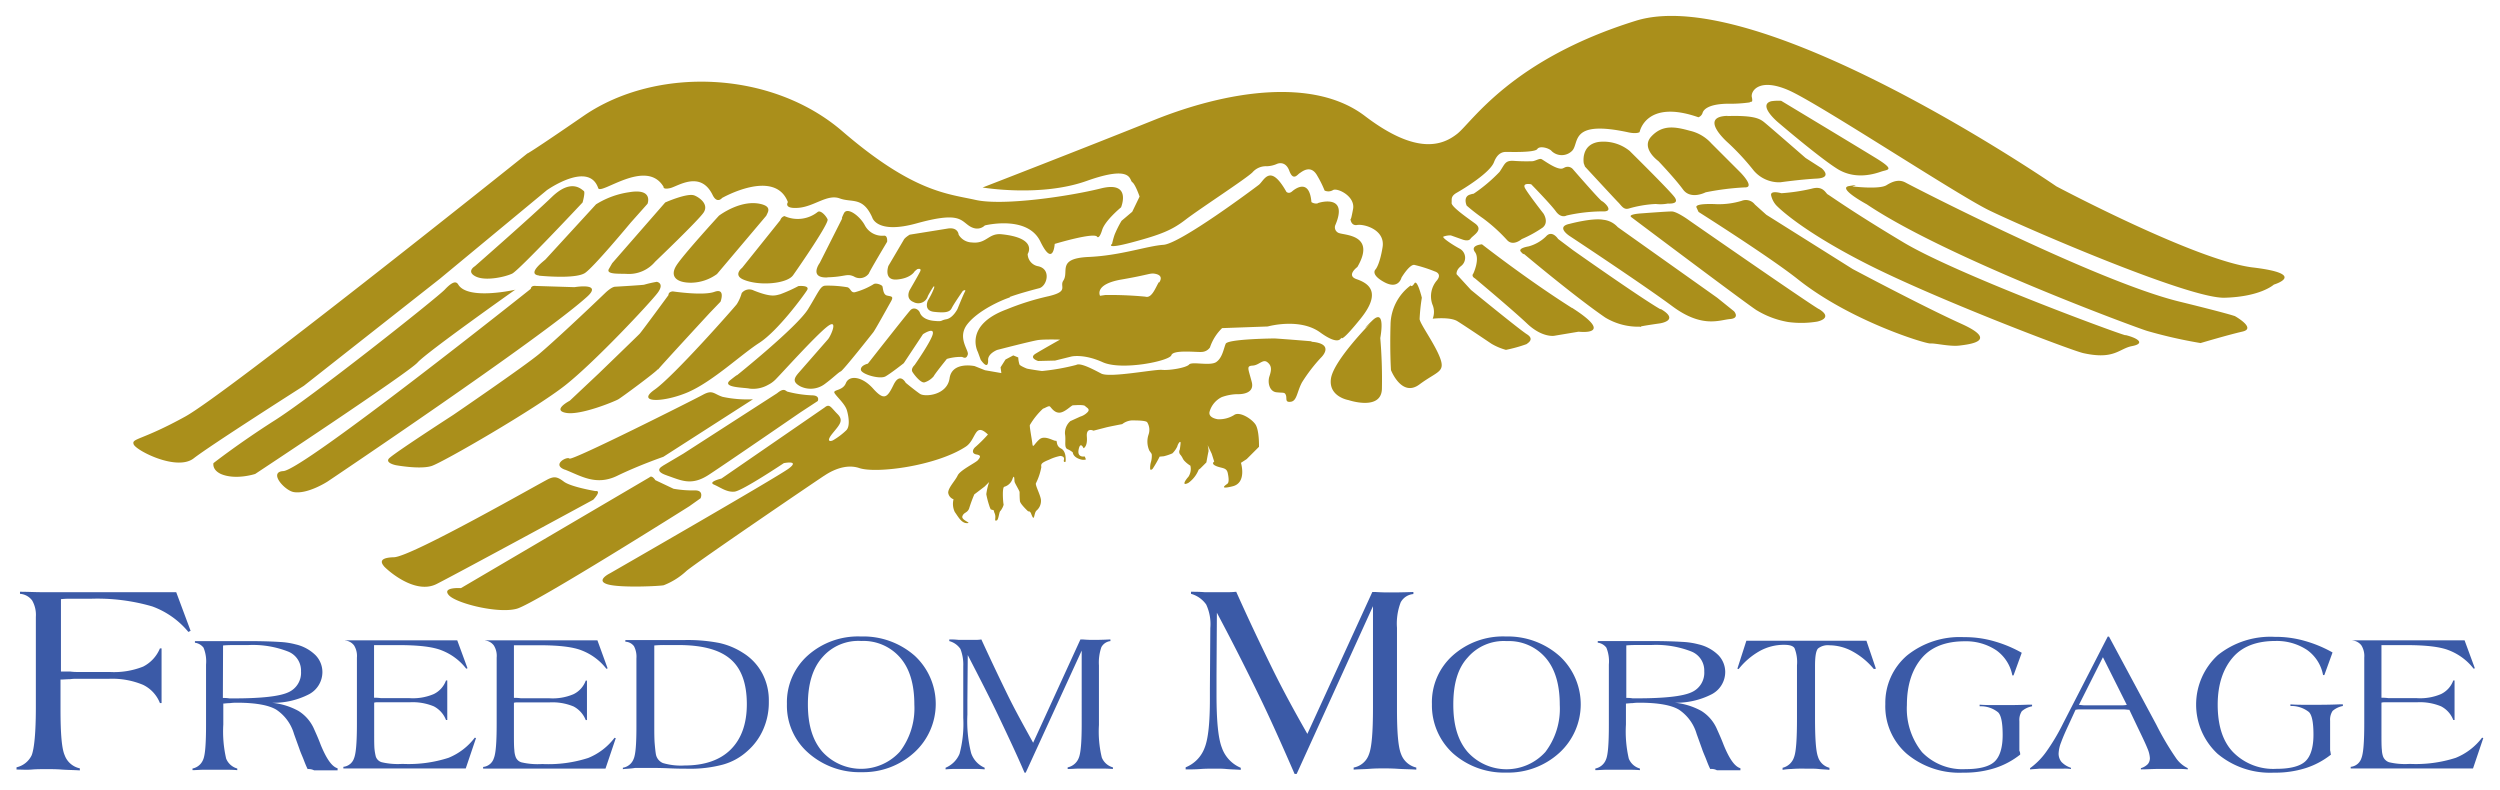
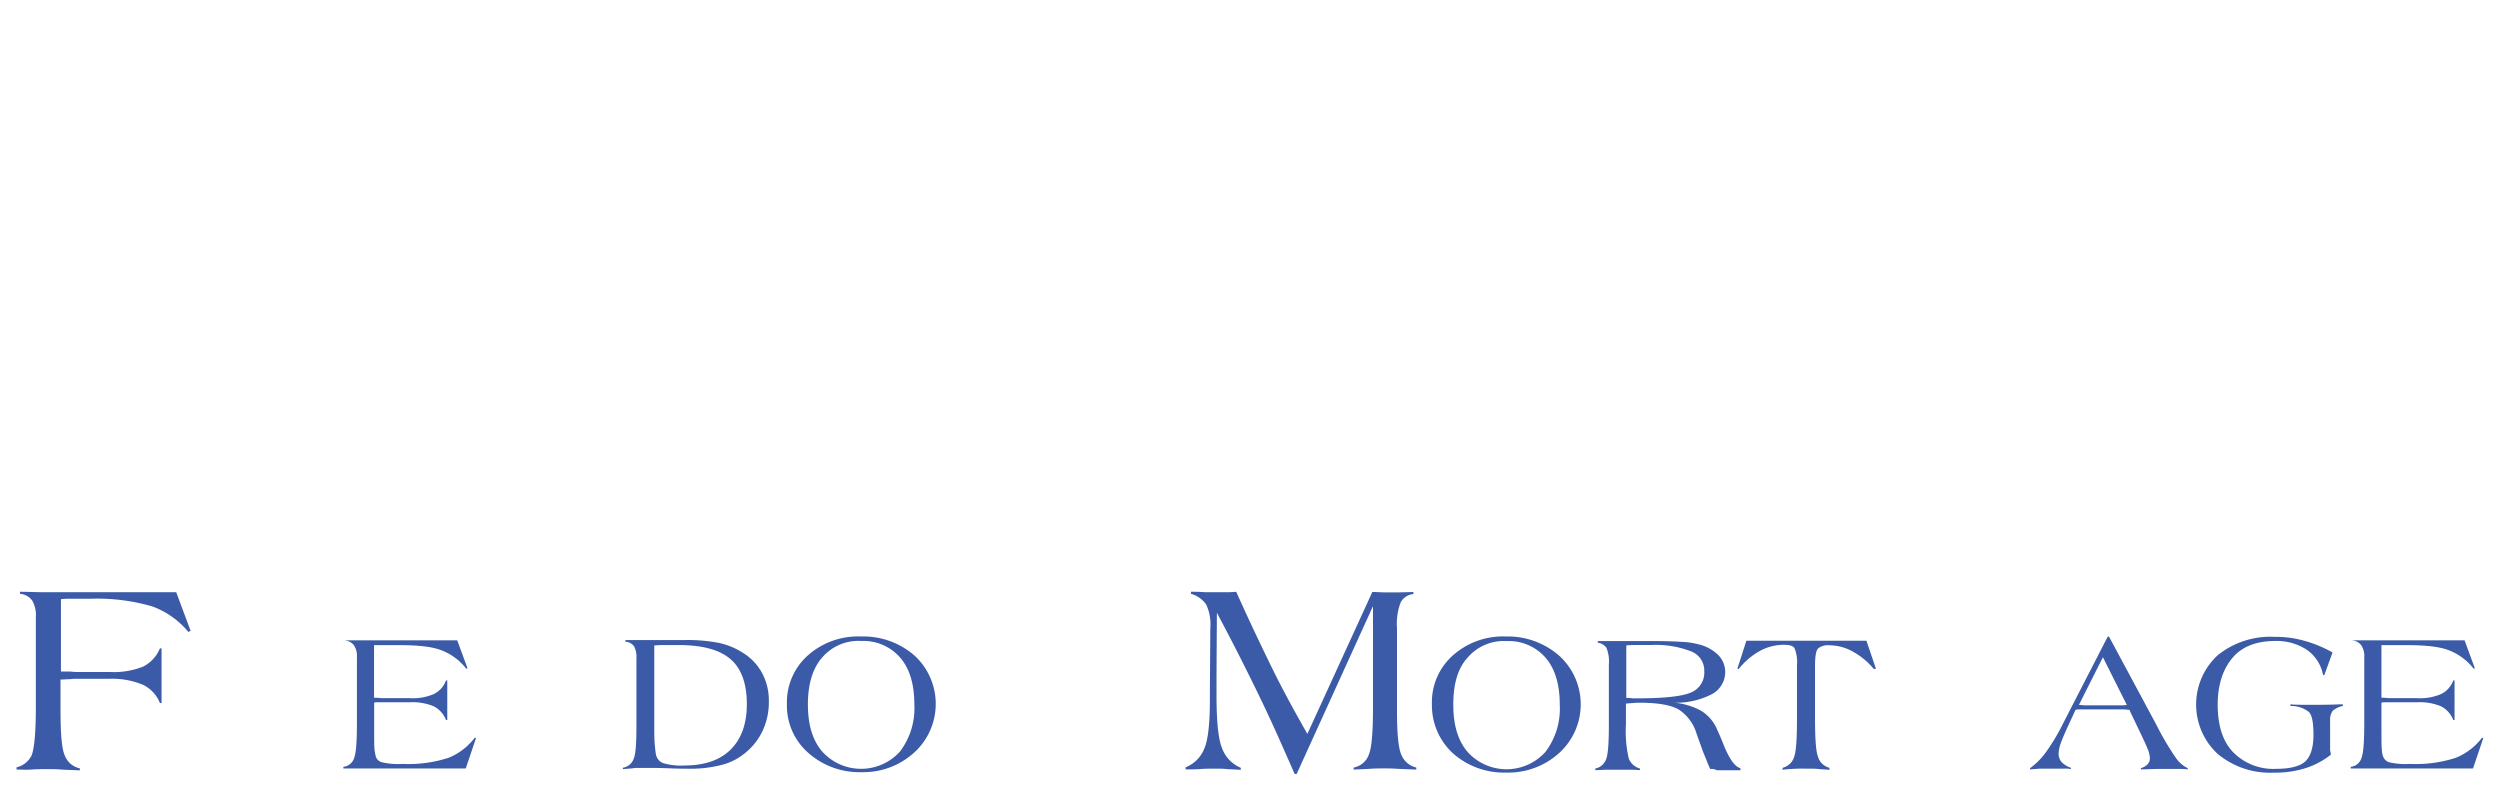
<svg xmlns="http://www.w3.org/2000/svg" id="_1b28cbf7-9fc5-4459-a9fc-292651e8be27" data-name="1b28cbf7-9fc5-4459-a9fc-292651e8be27" width="411.44" height="130" viewBox="0 0 411.44 130">
-   <path d="M93,77.3c2.57,1,5.08,2.71,8.59,1s7.58-3.12,7.58-3.12l14.75-9.47a19.11,19.11,0,0,1-5-.4c-1.48-.48-1.62-1.22-3.24-.34S94.12,75.88,93.72,75.47s-3,1-.75,1.83m-18.4-9S64.62,74.73,64,75.47s1.15,1.09,1.15,1.09,4,.74,5.88.13S88.1,67.29,93,63.43s14-13.6,15.22-15.22-.13-1.83-.13-1.83a20.07,20.07,0,0,0-2.1.48c-.27.06-3.72.27-4.8.33-.61.07-1.56,1-1.56,1-3.52,3.38-8.46,8-10.82,10S74.57,68.3,74.57,68.3m39.71-36.13c-1.15-.47-4.8,1.15-4.8,1.15l-8.73,10-.54.94c-.54.95,1.76.75,3,.82a5.62,5.62,0,0,0,4.6-2s7.17-6.84,8-8.12-.54-2.37-1.49-2.78m11.23,1.49c-3.45-1.08-7.23,1.83-7.23,1.83s-5.89,6.43-7,8.19-.07,2.84,2.43,2.84A7.42,7.42,0,0,0,118,45.1l8.12-9.61c.14-.41.95-1.35-.61-1.83M98,80.82s-4.06-.68-5.21-1.56-1.62-.81-2.44-.47S67.74,91.64,64.83,91.71,63,92.93,63.2,93.2s4.94,4.8,8.66,2.91S97.64,82.24,97.64,82.24s1.49-1.56.34-1.42M94.53,47.26l-6.36-.2s-.75-.14-.81.47c0,0-37.48,29.84-40.73,30-2.5.14.2,3.18,1.69,3.45,2.3.41,5.62-1.75,5.62-1.75S89.05,55.65,96.56,48.89c2.77-2.44-2-1.63-2-1.63m15.22,31c2.37.81,4,1.76,6.9-.14s15.09-10.28,15.09-10.28L134.58,66s.47-.94-1-.94a18.73,18.73,0,0,1-4-.61c-.34-.14-.54-.68-1.69.27l-15.43,9.94-3.38,2c.14,0-1.76.75.61,1.56M86.82,25.34a1.17,1.17,0,0,1,.27-.2,1.76,1.76,0,0,0-.27.2m51.55,35.79c.54-.34,5-6,5.34-6.43s2.37-4.12,2.91-5.07,0-.81-.67-1-.61-1.35-.75-1.55-1.08-.61-1.49-.27a11.67,11.67,0,0,1-3,1.28c-.68.14-.68-.61-1.22-.81a19.16,19.16,0,0,0-3.59-.27c-.88,0-1.08.88-2.91,3.86s-11.84,11-11.84,11,.68-.61-.94.67,2.37,1.22,3.18,1.42a5,5,0,0,0,3-.61,4.68,4.68,0,0,0,1.42-1.08c.88-.88,6.23-6.83,8.26-8.46s.67,1.56.13,2.1l-4.73,5.41c-.88,1-1,1.56.2,2.24a3.86,3.86,0,0,0,4.13-.41c1.28-.95,2-1.69,2.5-2m-30-.34c.34-.47,8.52-9.33,8.52-9.33l1.76-1.83s.88-2.3-1-1.62-6.83-.07-6.83-.07-.74,0-.74.61c0,0-4.4,6-4.74,6.36s-6.76,6.56-6.76,6.56l-4.74,4.46s-3,1.56-.61,2,8-1.89,8.59-2.23,6.16-4.46,6.5-4.94M216.92,33.46a1.38,1.38,0,0,1-1.09-.2c-.33-3.93-2.63-2.24-3.18-1.76s-.94.07-.94.07c-2.71-4.81-3.66-1.83-4.54-1.15s-12.92,9.67-15.69,9.87-7,1.76-12.31,2S176,44.69,175,46.18c-.68,1,1,1.76-2.44,2.57a42.75,42.75,0,0,0-6.9,2.17c-7.1,2.63-4.73,7-4.73,7l.47,1.29c1.35,1.89,1.22.07,1.22.07-.07-1.09,1.49-1.69,1.49-1.69s5.75-1.49,6.76-1.63,3.59-.07,3.59-.07-2.78,1.56-4,2.3.4,1.22.4,1.22l2.78-.07,2.7-.67s2-.48,5.14.94,11-.2,11.3-1.15,4.13-.47,5-.54a1.72,1.72,0,0,0,1.35-.74,7.94,7.94,0,0,1,2-3.18l7.51-.27s5.28-1.49,8.66,1c2.77,2,3.32,1.15,3.45.82,0,.27.34.4,3.18-3.12,3.65-4.53,1.08-5.88-.68-6.49s.14-2,.14-2c3-5.15-1.76-5.21-2.91-5.55a1,1,0,0,1-.74-1.29c2.23-5.14-2.44-3.85-2.91-3.65m-26.12,13c-.54.88-1.15,2.71-2.23,2.37a62.24,62.24,0,0,0-6.56-.27l-.88.13S180,46.79,184.58,46s4.67-1.09,5.48-.95,1.28.54.74,1.42m-77.4,18c4.06-1.83,8.53-6.09,11.57-8.05s7.31-7.79,7.85-8.66-1.42-.68-1.42-.68a24.43,24.43,0,0,1-3,1.35c-.82.2-1.42.54-4.33-.61a1.6,1.6,0,0,0-2,.41,7,7,0,0,1-.81,1.83c-.34.47-10.35,11.84-13.53,14.07s1.56,2.16,5.68.34M88.71,45.37c2.16.2,6.16.4,7.51-.41s7.58-8.32,7.58-8.32l2.77-3.11s1-2.57-3-1.9a14.07,14.07,0,0,0-5.48,2l-8.32,9.07c.07,0-3.24,2.37-1.08,2.64m-16.3.54L90,31.3s6.9-4.88,8.45-.34c.41,1.21,7.92-5,10.76-.21,0,0-.14.48,1.08.21s5-3,7,1.15c.74,1.49,1.55.47,1.55.47s8.66-4.94,10.83.68c0,0-.81,1.15,1.76.94s4.73-2.3,6.76-1.55,3.79-.34,5.35,3.11c0,0,.68,2.84,7.31,1s7.17-.68,8.45.27c1.69,1.28,2.78.07,2.78.07s7-1.76,9.13,2.63,2.37.41,2.37.41,6.63-2,7-1.15c0,0,.33.41.81-1.15s3.11-3.72,3.11-3.72,1.83-4.4-3.32-3.11-16.1,2.91-20.63,1.89-10.22-1.22-21.92-11.3S108,10.93,96.15,19c-8.45,5.82-9.47,6.36-9.33,6.23-3.73,3-49.39,39.44-56.29,43.3-7.24,4-8.93,3.58-8.53,4.6s7.11,4.46,9.88,2.3S50,63.5,50,63.5Zm93.77,3c1.62-.61,4.53-1.36,4.8-1.43,1.35-.27,2.16-3.24-.2-3.65a2.09,2.09,0,0,1-1.63-2s1.76-2.64-4.33-3.25c-2.16-.2-2.43,1.63-4.87,1.35a2.59,2.59,0,0,1-2.16-1.28s-.07-1.29-1.83-1-6.22,1-6.22,1-.82.48-1,.88l-2.51,4.26s-.87,2.44,1.43,2.24,2.9-1.36,2.9-1.36l.41-.34s.81-.27.47.41-1.69,3-1.69,3-.81,1.42.61,2a1.64,1.64,0,0,0,2.37-1c.47-.88.88-1.49.88-1.49s.27-.33.13.21a11.91,11.91,0,0,1-1,2s-.81,1.69,1,1.89,2.58.07,2.91-.61,1.83-2.84,1.83-2.84.61-.34.34.14-1.22,2.84-1.22,2.84-.74,1.49-1.83,1.69-.47.41-2,.27-2.16-.81-2.36-1.35-1-1-1.56-.41-7,8.8-7,8.8-1.21.27-1.15,1,3.12,1.63,4.06,1.09,3-2.17,3-2.17L151.9,55s1.83-1.21,1.62-.06-3,5.14-3,5.14-.68.61-.34,1.15,1.42,1.89,2,1.69a3.28,3.28,0,0,0,1.49-1c.13-.34,2.16-2.85,2.16-2.85a8.11,8.11,0,0,1,2.51-.33c.4.2.74.27.94-.41s-1.82-2.77-.06-5,5.54-3.92,7-4.39M96.08,31.43c-.33-.2-2-2.16-5.27,1S78.16,43.81,78.16,43.81s-1.49.88.13,1.69,4.87.07,6-.47S95.88,33.32,95.88,33.32s.48-1.69.2-1.89m38.5,3.45a5.29,5.29,0,0,1-5.48.68,1,1,0,0,0-.68.67l-6.29,7.85s-1.49,1.15.14,1.9c2.57,1.15,7.24.74,8.25-.68s5.95-8.59,5.68-9.2-1.15-1.56-1.62-1.22m1.56,10.76c3-.07,3.18-.68,4.39-.14A1.84,1.84,0,0,0,143,45c.13-.41,3-5.21,3-5.21s.13-1.08-.54-1a3.23,3.23,0,0,1-3.12-1.69c-.81-1.55-2.91-3.11-3.45-2s-.27.82-.27.82l-3.72,7.37c-.07.07-1.76,2.5,1.29,2.37m-51.29,2s-7.84,1.82-9.47-.81c-.34-.61-.95-.55-2.23.81S51,65.6,45,69.32c-5.81,3.72-9.87,6.9-9.87,6.9S34.86,77.3,36.34,78C38.78,79.06,42,78,42,78s25.3-16.71,26.72-18.34,16.1-12,16.1-12m214.47,3.18c-2.57-1.56-21.17-14.48-21.17-14.48s-2.1-1.56-3-1.56-5.28.34-5.28.34-2,.14-1.35.61c0,0,20.23,15.22,20.7,15.36A14.69,14.69,0,0,0,294.31,53a16,16,0,0,0,4.74-.07s2.84-.54.27-2.09M282.61,49,266.24,37.38a3.72,3.72,0,0,0-2.37-1.21c-1.83-.34-5.55.67-5.55.67-2.37.48,0,2,0,2s12,7.92,16.92,11.57,7.78,2.24,9.47,2.1.67-1.28.67-1.28Zm-9.34,1.9c-3.31-1.9-14.41-9.74-14.41-9.74l-2.43-1.83s-1-1.56-2-.41a6.61,6.61,0,0,1-2.85,1.63s-1.82.27-1.28.88.47.33.47.33,8.32,7,13.4,10.49A10.5,10.5,0,0,0,270,53.76c-.14-.07,3.18-.54,3.18-.54s3.38-.48.13-2.37m-3.18,2.91h-.27c.07.06.14.06.27,0m52.64-.48c-6.29-2.84-17.86-9-17.86-9l-14.21-8.93-1.89-1.69a1.86,1.86,0,0,0-2.17-.61,12.9,12.9,0,0,1-4.19.55s-3.59-.21-3.25.54l.34.74s11.77,7.44,16.37,11.1c8.59,6.83,21,10.62,21.79,10.55s3.18.54,4.8.34,6.56-.75.27-3.59M370.63,44c-9.4-1.22-32.2-13.33-32.2-13.33S289.65-2.94,269.21,3.42,242.29,20.06,239.85,22s-6.7,3.58-15.22-2.91-22.94-4.06-34.71.67-28.21,11.1-28.21,11.1,9.54,1.62,17.12-1.08,7-.14,7.51.2,1.21,2.37,1.21,2.37l-1.21,2.5-1.76,1.49a17.17,17.17,0,0,0-1.15,2.3,14.54,14.54,0,0,0-.41,1.49s-1.35,1,3.38-.27,6.5-2,8.73-3.72,10-6.77,11-7.78a2.94,2.94,0,0,1,2.37-1,4.56,4.56,0,0,0,1.69-.4s1.35-.61,2,1.15,1.35.6,1.69.4,1.83-1.55,2.91.41A17.84,17.84,0,0,1,218,31.36a1.46,1.46,0,0,0,1.35-.06c.68-.48,3.79,1,3.32,3.17-.27,1.43-.34,1.63-.41,1.56,0,.27.2,1.15,1.08,1,1.09-.21,4.67.74,4.2,3.65s-1.15,3.65-1.15,3.65-.95.81,1.42,2.1,2.84-.74,2.84-.74,1.29-2.17,2.1-2.1a22.71,22.71,0,0,1,3.38,1.08s1.29.34.34,1.49a4,4,0,0,0-.74,3.92,3.1,3.1,0,0,1,.06,2.37s2.84-.34,4.06.41,5.62,3.72,5.62,3.72a9.77,9.77,0,0,0,2.37,1,24.2,24.2,0,0,0,3.38-.94c.27-.21,1.35-.82.07-1.63s-9.21-7.3-9.21-7.3l-2.36-2.58s-.14-.67.74-1.35a1.71,1.71,0,0,0-.2-2.84c-1.15-.61-3-1.83-2.71-2a3.24,3.24,0,0,1,1.22-.2l1.89.67s1,.41,1.36-.13,2.23-1.42.74-2.5-3.92-2.78-3.86-3.39-.2-1.08.88-1.69,5.42-3.25,6.09-5S247.56,25,248,25s4.6.14,5-.47,2-.14,2.37.34a2.4,2.4,0,0,0,3.38-.07c1.22-1.29-.48-5.14,9.33-3,1.36.27,1.76-.06,1.76-.06s1-5.48,9.68-2.44a1.13,1.13,0,0,0,.67-.68c.14-.54.88-1.48,4.06-1.55a23.08,23.08,0,0,0,3.66-.21l.27-.13s.34.2.13-.75,1.15-3.24,6-1.15,27.61,17.12,33,19.76S360.14,49.16,366.1,49s8.12-2.16,8.12-2.16S380,45.1,370.63,44M349.79,55.18c-2.16-.61-27.94-10.15-36.53-15.29S301.15,32.17,300.81,32s-.74-1.49-2.64-.95a30.9,30.9,0,0,1-5,.75s-1.82-.54-1.69.33a3.67,3.67,0,0,0,.82,1.63s3.51,3.85,14.81,9.61,33.49,14.2,35.72,14.74c5.15,1.15,5.89-.74,8.05-1.15s1.09-1.28-1.08-1.82M222.26,36v0m145.46,16s-.81-.34-9.07-2.37c-13.59-3.32-44-19-45-19.56s-2-.33-3.18.41-5.62.2-5.62.2,1.49-.4-.54-.06,2.91,3,2.91,3c13.06,8.8,44.52,20.36,46.14,20.84a78.53,78.53,0,0,0,8.8,2s4.53-1.35,6.9-1.89-1.29-2.57-1.29-2.57M115.3,82s.61-1.35-1-1.29a18.64,18.64,0,0,1-3.45-.27l-3-1.42s-.54-.88-.94-.47L75.86,96.79s-3.18-.21-2,1.15,8.19,3.11,11.23,2.23,28.35-16.85,28.35-16.85ZM233.63,52.61A30.17,30.17,0,0,1,234,49s-.75-3.11-1.22-2.37-.61.34-.61.34a8.19,8.19,0,0,0-3.32,6.43c-.13,4.46.07,7.51.07,7.51s1.76,4.53,4.67,2.37,4.26-2,3.45-4.27-3.31-5.68-3.38-6.42m-7.85.2c-2.37,2.3-.27.41-.27.41s-6.09,6.15-6.5,9.13,2.91,3.52,2.91,3.52,5.35,1.82,5.48-1.83a81.66,81.66,0,0,0-.27-8.39s1-5.14-1.35-2.84m-9.95,3.38c-4.05-.34-6.08-.47-6.08-.47s-7.72.07-8.06.88-.54,2.3-1.55,3-4-.13-4.47.41-3.24,1-4.46.88-8.59,1.35-10,.61-3.45-1.83-4.12-1.42a36.28,36.28,0,0,1-5.62,1c-.14,0-2.3-.33-2.5-.4s-1.15-.48-1.22-.68a4.31,4.31,0,0,1-.2-1.15l-.82-.34-1.28.68-.81,1.28.13.95-2.7-.47-1.7-.68s-3.72-.81-4.12,2-4.06,3.12-4.87,2.57S149.06,63,149.06,63s-.95-1.83-2,.33-1.56,2.64-3.38.61-3.93-2.23-4.47-.88-2.3,1-1.83,1.69,1.7,1.76,2,2.78.55,2.7-.13,3.31a11.32,11.32,0,0,1-2.17,1.63c-.4.2-1.21.27-.06-1.15s1.89-2.1.81-3.18-1.29-1.76-2.1-1.09l-17,11.71s-2.3.54-1.22,1,2.1,1.29,3.39,1.15S129,76.22,129,76.22s2.71-.54.82.88-29.43,17.25-29.43,17.25-2.51,1.22-.34,1.83,8.79.27,9.2.13A11.75,11.75,0,0,0,113,93.94c2.23-1.82,22.46-15.56,22.6-15.62s3-2.24,5.81-1.29,12.66-.34,17.53-3.52c1.76-1.15,1.42-4.13,3.65-2a23.27,23.27,0,0,1-2,2c-.54.41-.75,1.15.13,1.29s.54.54.21.94-2.91,1.63-3.32,2.51-1.56,2-1.56,2.84a1.34,1.34,0,0,0,.88,1.08,3.05,3.05,0,0,0,.21,2.1c.54.74,1.08,1.83,2,1.83s-1-.48-.75-1.15.75-.48,1.09-1.22a23.3,23.3,0,0,1,.87-2.37c.28-.2,1.7-1.29,1.7-1.29l.74-.74a10.37,10.37,0,0,0-.47,2,13.85,13.85,0,0,0,.47,1.83,3.67,3.67,0,0,0,.27.68s.61.13.54.27.21.4.21.94-.14.68.2.61.4-1.35.61-1.55.61-.95.54-1.15-.27-2.78.13-2.85a2,2,0,0,0,1.36-1.35c.33-.81.27.27.33.54s.82,1.49.82,1.69,0,1,.06,1.49,1.36,1.69,1.36,1.69.27-.13.47.34c.61,1.63.41,0,.88-.47a2.09,2.09,0,0,0,.74-1.83c-.13-.88-1-2.43-.81-2.7a10,10,0,0,0,.88-2.64c-.07-.48-.07-.68,1.29-1.22a7.26,7.26,0,0,1,1.82-.61c.14,0,.75.07.61.61s.27.34.27.34.21-1.69-.74-2.17-.54-1.35-.88-1.28-1.83-1-2.71-.21S170,73.85,169.9,73s-.48-2.78-.41-3.05a12,12,0,0,1,2.17-2.7c.33-.07.94-.54,1.15-.34s.74,1.08,1.62,1,1.89-1.21,2.16-1.21,1.76-.14,2,.13.88.48.4,1a2.77,2.77,0,0,1-1.22.74l-1.62.74a2.6,2.6,0,0,0-.88,2.1c.2,1.15-.2,2.23.41,2.51a3.1,3.1,0,0,1,.88.54s0,.61.88,1,1.28.14,1.28.14l-.2-.48s-1.29.27-1-1.15.81-.2.81-.2.68-.27.54-1.89,1.09-1,1.09-1l2.09-.54c.55-.14,2.64-.54,2.64-.54a2.88,2.88,0,0,1,1.56-.61c.81,0,2.43,0,2.57.34a2.35,2.35,0,0,1,.2,2,3.62,3.62,0,0,0,.14,2.64c.27.4.4.47.4.74a3.55,3.55,0,0,1-.13,1.09,3.44,3.44,0,0,0-.14,1.21s.07.27.41-.06a19.37,19.37,0,0,0,1.15-2l.68-.06a8.48,8.48,0,0,0,1.42-.48,3.89,3.89,0,0,0,.81-1.15c.07-.34.47-1,.54-.61a10.38,10.38,0,0,1-.14,1.15.73.73,0,0,0,.14.88c.41.54.27.54.61.95a4.76,4.76,0,0,0,1,.81,2.32,2.32,0,0,1-.33,1.83c-.61.68-1.09,1.55,0,1a4.88,4.88,0,0,0,1.69-2.17l.27-.2,1-1s.27-1.49.34-1.76-.13-1.08-.13-1.08l.67,1.42.41,1.29s-.61.34.34.74,1.69.2,1.89,1.15.2,1.56-.07,1.76-1.49,1,.88.41,1.36-3.86,1.36-3.86l.94-.61.88-.88,1.15-1.15s.07-2.77-.61-3.72-2.64-2.16-3.51-1.49a4.7,4.7,0,0,1-2.64.68s-1.69-.2-1.36-1.29a3.85,3.85,0,0,1,2-2.36,8.13,8.13,0,0,1,2.5-.48s3,.21,2.43-2-.94-2.64.14-2.7,1.69-1.15,2.44-.55.67,1.29.33,2.31,0,2.5,1.15,2.63,1.36-.06,1.56.48-.2,1.22.81,1.08,1-1.62,1.83-3.18a26.75,26.75,0,0,1,3.11-4.06s2.5-2.3-1.56-2.64m42.9-5.55c-7.38-4.66-14.82-10.48-14.82-10.48s-2,.13-1.15,1.28-.27,3.52-.27,3.52c-.41.48.27.81.27.81s6.16,5.15,8.59,7.45,4.4,2,4.4,2l4.06-.68c.07,0,6.22.74-1.08-3.93m19.35-29.15c-2.44-.68-4.47-1-6.29.94s1.15,4.06,1.15,4.06,2.77,2.91,4.05,4.67,3.73.47,3.73.47a43.54,43.54,0,0,1,6.42-.81c1.83.07-.74-2.5-.74-2.5l-4.74-4.74a6.77,6.77,0,0,0-3.58-2.09m6.22-2.44c-4.87.13.14,4.46.14,4.46a40.25,40.25,0,0,1,4.19,4.54A5.5,5.5,0,0,0,293,30s3.32-.47,6-.61.81-1.69.81-1.69L297.16,26s-5.75-5-6.57-5.68-1.48-1.36-6.29-1.22m-16,5.82a6.83,6.83,0,0,0-5.21-1.56c-3,.48-2.44,3.52-2.44,3.52l.2.54s4.94,5.35,5.48,5.89.88,1.28,1.76,1a19.05,19.05,0,0,1,4.4-.74,6.55,6.55,0,0,0,2-.07c.2,0,2,.14,1.08-1.08s-7.3-7.51-7.3-7.51m-11,2.77c-.87.48-3.24-1.35-3.58-1.49s-.81.21-1.42.34a28.59,28.59,0,0,1-3.32-.07c-1.28,0-1.28.55-2.16,1.83a26,26,0,0,1-4.26,3.59,2.85,2.85,0,0,0-.55.13c-1.28.34-.6,1.83-.6,1.83a31.4,31.4,0,0,0,2.7,2.1A27.18,27.18,0,0,1,248,39.48c1,1.15,2.44-.13,2.44-.13a19.7,19.7,0,0,0,3.45-1.9c1.08-.88.13-2.3.13-2.3S251.56,32,251,31s1-.67,1-.67,3.18,3.25,4.06,4.46,1.76.68,1.76.68a27.25,27.25,0,0,1,5.82-.68c2.23.14.34-1.55,0-1.69s-4.8-5.28-4.8-5.28a1.13,1.13,0,0,0-1.43-.2m45.13.27c3,1.76,6.09.68,7.1.34s2.37-.2-.94-2.23-15.56-9.41-15.56-9.41a7.64,7.64,0,0,0-1.63.07c-2.3.61,1.09,3.45,1.09,3.45s7,6,9.94,7.78" style="fill:#aa8f1b" />
  <path d="M2.72,126.62v-.34a3.64,3.64,0,0,0,2.5-2c.41-1.08.68-3.65.68-7.84V101.52a4.77,4.77,0,0,0-.61-2.7,2.73,2.73,0,0,0-2-1.09v-.34c1.28,0,2.43.07,3.65.07H29l2.37,6.36L31,104a13.85,13.85,0,0,0-5.95-4.2A32.27,32.27,0,0,0,14.9,98.54H11.52a11.05,11.05,0,0,0-1.49.07v11.91h1.55a8.41,8.41,0,0,0,1.29.07H18a13,13,0,0,0,5.55-.88,5.86,5.86,0,0,0,2.77-3h.27v9h-.27a5.61,5.61,0,0,0-2.77-3,13.19,13.19,0,0,0-5.55-1H12.39a7.51,7.51,0,0,0-.87.07c-.55,0-1.09.06-1.56.06v5c0,3.86.2,6.36.68,7.44a3.39,3.39,0,0,0,2.5,2.17v.34c-1.08-.07-2.1-.07-3-.14s-1.76-.07-2.5-.07-1.62,0-2.44.07-1.69,0-2.5,0" style="fill:#3b5aa7" />
-   <path d="M50.62,126.55c-.27-.54-.47-1.08-.68-1.62s-.47-1.08-.67-1.69l-.88-2.44a7.2,7.2,0,0,0-2.91-4c-1.22-.74-3.38-1.15-6.5-1.15a7.61,7.61,0,0,0-1.15.07c-.47,0-.88.07-1.08.07v3.45a19.81,19.81,0,0,0,.47,5.61,2.77,2.77,0,0,0,1.83,1.63v.27c-.74-.07-1.42-.07-2-.07H33.5c-.61,0-1.21.07-1.82.07v-.27A2.38,2.38,0,0,0,33.44,125c.33-.75.47-2.64.47-5.69v-9.94a5.94,5.94,0,0,0-.41-2.77,2.11,2.11,0,0,0-1.42-.82v-.27h8.66c2.44,0,4.2.07,5.28.14a12.51,12.51,0,0,1,2.64.4,6.87,6.87,0,0,1,3.25,1.76,4,4,0,0,1,1.15,2.78,4.14,4.14,0,0,1-2.17,3.65,12.76,12.76,0,0,1-6.16,1.42,11.3,11.3,0,0,1,4.4,1.35,6.59,6.59,0,0,1,2.57,3c.27.61.68,1.49,1.08,2.57.95,2.3,1.83,3.59,2.78,3.86v.34H51.7a2.1,2.1,0,0,0-1.08-.21m-13.94-11.7a6.08,6.08,0,0,1,1.09.07h.67c4.6,0,7.58-.34,9-1a3.5,3.5,0,0,0,2.1-3.45,3.36,3.36,0,0,0-2.1-3.25,15.9,15.9,0,0,0-6.56-1.08h-2c-.68,0-1.42,0-2.17.07Z" style="fill:#3b5aa7" />
  <path d="M56.78,105.38H75.25l1.69,4.6-.21.07a9.44,9.44,0,0,0-4-3c-1.49-.61-3.85-.88-7.17-.88h-4v8.66a7.54,7.54,0,0,1,1.15.07H67.4a8.73,8.73,0,0,0,4-.68,4,4,0,0,0,2-2.23h.21v6.5h-.21a4.25,4.25,0,0,0-2-2.24,9.08,9.08,0,0,0-4-.67H62.12a1.66,1.66,0,0,0-.54.06v4.6c0,1.63,0,2.64.07,3.18a8.14,8.14,0,0,0,.2,1.09,1.43,1.43,0,0,0,1,.94,11.69,11.69,0,0,0,3.38.27,21.41,21.41,0,0,0,7.58-1,10.26,10.26,0,0,0,4.33-3.32l.2.07-1.69,5H56.51v-.27a2.07,2.07,0,0,0,1.76-1.42c.33-.81.47-2.71.47-5.69V108.22a3.28,3.28,0,0,0-.47-2,2.11,2.11,0,0,0-1.43-.81v-.07Z" style="fill:#3b5aa7" />
-   <path d="M79.85,105.38H98.32L100,110l-.2.07a9.47,9.47,0,0,0-4-3c-1.48-.61-3.85-.88-7.17-.88H84.58v8.66a7.54,7.54,0,0,1,1.15.07H90.4a8.73,8.73,0,0,0,4-.68,4,4,0,0,0,2-2.23h.2v6.5h-.2a4.31,4.31,0,0,0-2-2.24,9.05,9.05,0,0,0-4-.67H85.12a1.69,1.69,0,0,0-.54.06v4.6c0,1.63,0,2.64.07,3.18a3.71,3.71,0,0,0,.2,1.09,1.45,1.45,0,0,0,1,.94,11.69,11.69,0,0,0,3.38.27,21.38,21.38,0,0,0,7.58-1,10.26,10.26,0,0,0,4.33-3.32l.2.07-1.69,5H79.51v-.27a2.05,2.05,0,0,0,1.76-1.42c.34-.81.47-2.71.47-5.69V108.22a3.21,3.21,0,0,0-.47-2,2.08,2.08,0,0,0-1.42-.81Z" style="fill:#3b5aa7" />
  <path d="M102.51,126.62v-.27a2.27,2.27,0,0,0,1.76-1.42c.34-.74.47-2.5.47-5.34V108.35a3.73,3.73,0,0,0-.4-2,1.86,1.86,0,0,0-1.42-.74v-.27h9.6a27.48,27.48,0,0,1,5.82.47,11.94,11.94,0,0,1,3.93,1.63,8.87,8.87,0,0,1,3.18,3.38,9.47,9.47,0,0,1,1.08,4.6,11,11,0,0,1-.88,4.53,10.11,10.11,0,0,1-2.64,3.65,9.93,9.93,0,0,1-4.06,2.24,20.64,20.64,0,0,1-5.82.67c-.61,0-1.55,0-2.91-.06s-2.36-.07-3.11-.07h-2.57c-.74.13-1.42.13-2,.2m5.14-20.36v13c0,1.28,0,2.37.07,3.18s.14,1.42.2,1.76a1.94,1.94,0,0,0,1.15,1.42,10.49,10.49,0,0,0,3.59.4c3.25,0,5.82-.88,7.58-2.64s2.64-4.26,2.64-7.44c0-3.38-.88-5.88-2.71-7.44s-4.67-2.3-8.59-2.3h-2.1a16.62,16.62,0,0,0-1.83.07" style="fill:#3b5aa7" />
  <path d="M129.51,115.86a10.31,10.31,0,0,1,3.45-8,12.42,12.42,0,0,1,8.72-3.11,12.82,12.82,0,0,1,8.87,3.18,10.81,10.81,0,0,1-.07,15.9,12.44,12.44,0,0,1-8.66,3.25,12.69,12.69,0,0,1-8.8-3.18,10.31,10.31,0,0,1-3.51-8.06m3.45.07c0,3.32.74,5.89,2.36,7.78a8.62,8.62,0,0,0,12.79,0,11.76,11.76,0,0,0,2.37-7.71c0-3.32-.74-5.89-2.3-7.71a8,8,0,0,0-6.43-2.78,7.83,7.83,0,0,0-6.43,2.71c-1.55,1.76-2.36,4.33-2.36,7.71" style="fill:#3b5aa7" />
-   <path d="M155.62,126.62v-.27a4.25,4.25,0,0,0,2.3-2.3,19,19,0,0,0,.61-5.89v-8.52a7,7,0,0,0-.47-2.84,3.21,3.21,0,0,0-1.83-1.29v-.27a12.24,12.24,0,0,1,1.56.07h2.5a7.14,7.14,0,0,0,1.22-.07c1.49,3.25,2.91,6.23,4.26,9s2.84,5.41,4.26,8l7.78-17h.41c.81.07,1.35.07,1.62.07.54,0,1.49,0,2.78-.07h.13v.27a1.93,1.93,0,0,0-1.49,1,7.69,7.69,0,0,0-.4,3v9.81a18.17,18.17,0,0,0,.47,5.35,2.75,2.75,0,0,0,1.83,1.62v.27c-.81-.07-1.49-.07-2.17-.07h-3.38c-.61,0-1.22.07-1.9.07v-.27a2.5,2.5,0,0,0,1.83-1.56c.34-.81.48-2.7.48-5.61V107.07l-9.21,20.09h-.2c-1.28-3-2.71-6-4.13-9s-3.18-6.42-5.21-10.35l-.06,7.38v2.43a21.62,21.62,0,0,0,.61,6.3,4,4,0,0,0,2.23,2.43v.27a14.82,14.82,0,0,0-1.69-.07h-3.05a16.1,16.1,0,0,0-1.69.07" style="fill:#3b5aa7" />
  <path d="M195.13,126.62v-.34a5.5,5.5,0,0,0,3.11-3.18c.61-1.49.88-4.19.88-8.12v-1.69l.07-9.94a7.62,7.62,0,0,0-.68-3.86,4.53,4.53,0,0,0-2.5-1.76v-.34c.68,0,1.35,0,2.23.07h3.52a13.65,13.65,0,0,0,1.69-.07c2,4.47,3.93,8.53,5.82,12.39s3.86,7.44,5.89,11l10.69-23.35h.54c1.08.07,1.83.07,2.23.07.81,0,2,0,3.86-.07h.13v.34a2.61,2.61,0,0,0-2.09,1.36,9.75,9.75,0,0,0-.61,4.19v13.46c0,3.72.2,6.16.67,7.31a3.5,3.5,0,0,0,2.51,2.23v.34c-1.09-.07-2.1-.07-3-.13s-1.69-.07-2.3-.07-1.49,0-2.37.07-1.69.06-2.64.13v-.34a3.28,3.28,0,0,0,2.51-2.16c.47-1.15.67-3.72.67-7.71V99.76L213.4,127.37h-.34c-1.83-4.2-3.65-8.33-5.61-12.39s-4.33-8.79-7.18-14.14L200.21,111v3.39c0,4.19.27,7.1.88,8.66a5.56,5.56,0,0,0,3.11,3.31v.34c-.88-.07-1.63-.07-2.37-.14s-1.35-.06-2-.06-1.42,0-2.23.06-1.56.07-2.51.07" style="fill:#3b5aa7" />
  <path d="M235.66,115.86a10.31,10.31,0,0,1,3.45-8,12.42,12.42,0,0,1,8.73-3.11A12.82,12.82,0,0,1,256.7,108a10.81,10.81,0,0,1-.07,15.9,12.49,12.49,0,0,1-8.73,3.25,12.69,12.69,0,0,1-8.79-3.18,10.71,10.71,0,0,1-3.45-8.06m3.52.07c0,3.32.74,5.89,2.36,7.78a8.62,8.62,0,0,0,12.79,0A11.76,11.76,0,0,0,256.7,116c0-3.32-.75-5.89-2.3-7.71a8,8,0,0,0-6.43-2.78,7.83,7.83,0,0,0-6.43,2.71c-1.62,1.76-2.36,4.33-2.36,7.71" style="fill:#3b5aa7" />
  <path d="M281.46,126.55c-.27-.54-.47-1.08-.68-1.62s-.47-1.08-.67-1.69l-.88-2.44a7.2,7.2,0,0,0-2.91-4c-1.22-.74-3.38-1.15-6.5-1.15a7.61,7.61,0,0,0-1.15.07c-.47,0-.88.07-1.08.07v3.45a19.81,19.81,0,0,0,.47,5.61,2.77,2.77,0,0,0,1.83,1.63v.27c-.74-.07-1.42-.07-2-.07h-3.52c-.61,0-1.21.07-1.82.07v-.27a2.37,2.37,0,0,0,1.76-1.49c.33-.75.47-2.64.47-5.69v-9.94a5.94,5.94,0,0,0-.41-2.77,2.11,2.11,0,0,0-1.42-.82v-.27h8.66c2.44,0,4.2.07,5.28.14a12.51,12.51,0,0,1,2.64.4,6.87,6.87,0,0,1,3.25,1.76,4,4,0,0,1,1.15,2.78,4.14,4.14,0,0,1-2.17,3.65,12.76,12.76,0,0,1-6.16,1.42A11.3,11.3,0,0,1,280,117a6.59,6.59,0,0,1,2.57,3c.27.61.68,1.49,1.09,2.57.94,2.3,1.82,3.59,2.77,3.86v.34h-3.86a1.88,1.88,0,0,0-1.08-.21m-13.87-11.7a5.92,5.92,0,0,1,1.08.07h.68c4.6,0,7.58-.34,9-1a3.5,3.5,0,0,0,2.1-3.45,3.36,3.36,0,0,0-2.1-3.25,15.9,15.9,0,0,0-6.56-1.08h-2c-.68,0-1.42,0-2.17.07v8.66Z" style="fill:#3b5aa7" />
  <path d="M285.93,110.05l1.48-4.6h19.76l1.56,4.6-.34.06a12,12,0,0,0-3.52-2.91,8,8,0,0,0-3.79-1,2.59,2.59,0,0,0-1.89.54c-.34.41-.48,1.35-.48,2.91v8.52c0,3.32.14,5.42.48,6.36a2.68,2.68,0,0,0,1.89,1.83v.34c-.61-.07-1.15-.07-1.76-.14s-1.35-.06-2.3-.06a22.29,22.29,0,0,0-2.23.06,9.62,9.62,0,0,0-1.42.14v-.34a2.62,2.62,0,0,0,1.89-1.76c.34-.88.48-3,.48-6.43V109.5a6.16,6.16,0,0,0-.41-2.84c-.27-.4-.88-.54-1.76-.54a8.22,8.22,0,0,0-3.92,1,11.85,11.85,0,0,0-3.52,3Z" style="fill:#3b5aa7" />
-   <path d="M332.47,124.19a13.18,13.18,0,0,1-4.19,2.23,16.54,16.54,0,0,1-5.21.74,13.47,13.47,0,0,1-9.27-3.11,10.36,10.36,0,0,1-3.52-8.19,10.24,10.24,0,0,1,3.59-8,13.84,13.84,0,0,1,9.33-3,17.32,17.32,0,0,1,5,.68,20.62,20.62,0,0,1,4.53,1.89l-1.35,3.72h-.2a6.56,6.56,0,0,0-2.64-4.13,9,9,0,0,0-5.21-1.48c-3,0-5.41.87-7,2.7s-2.5,4.4-2.5,7.78a11.42,11.42,0,0,0,2.5,7.78,9.26,9.26,0,0,0,7.17,2.78c2.24,0,3.86-.41,4.74-1.22s1.35-2.3,1.35-4.4-.27-3.25-.74-3.72a4.5,4.5,0,0,0-3.05-1v-.27c.88.07,1.7.07,2.37.07h2c.68,0,2,0,3.66-.07h.6v.27a3.59,3.59,0,0,0-1.69.81,2.62,2.62,0,0,0-.4,1.63v4.87a1.26,1.26,0,0,1,.13.68" style="fill:#3b5aa7" />
  <path d="M334.1,126.62v-.2a11.6,11.6,0,0,0,2.57-2.57,33.26,33.26,0,0,0,2.84-4.74l7.37-14.34h.21l7.78,14.48a46.13,46.13,0,0,0,3.18,5.41,5,5,0,0,0,2,1.76v.2a12.09,12.09,0,0,0-1.56-.07h-3.38c-.81,0-1.76.07-2.77.07v-.2a2.6,2.6,0,0,0,1.15-.68,1.53,1.53,0,0,0,.33-1,4.75,4.75,0,0,0-.4-1.56c-.27-.68-.81-1.83-1.63-3.52l-1.35-2.84c-.27,0-.61-.07-.95-.07h-7.1a3.17,3.17,0,0,0-.81.07l-1.15,2.5c-.54,1.15-.95,2.1-1.22,2.85a5.68,5.68,0,0,0-.41,1.76,2.16,2.16,0,0,0,.48,1.48,3.8,3.8,0,0,0,1.55.95v.2a7.28,7.28,0,0,0-1.21-.06h-4c-.4.06-.94.06-1.48.13m8-10.62c.27,0,.61.07.88.07h6a5,5,0,0,0,1-.07l-3.93-7.85Z" style="fill:#3b5aa7" />
  <path d="M383.62,124.19a13.18,13.18,0,0,1-4.19,2.23,16.54,16.54,0,0,1-5.21.74,13.45,13.45,0,0,1-9.27-3.11,11.06,11.06,0,0,1,.06-16.24,13.85,13.85,0,0,1,9.34-3,17.37,17.37,0,0,1,5,.68,20.62,20.62,0,0,1,4.53,1.89l-1.35,3.72h-.21a6.5,6.5,0,0,0-2.63-4.13,9,9,0,0,0-5.21-1.48c-3.05,0-5.42.87-7,2.7s-2.5,4.4-2.5,7.78.81,6,2.5,7.78a9.26,9.26,0,0,0,7.17,2.78c2.23,0,3.86-.41,4.74-1.22s1.35-2.3,1.35-4.4-.27-3.25-.74-3.72a4.65,4.65,0,0,0-3.05-1v-.27c.88.07,1.69.07,2.37.07h2c.68,0,2,0,3.65-.07h.61v.27a3.59,3.59,0,0,0-1.69.81,2.62,2.62,0,0,0-.41,1.63v4.87c.07.2.07.47.14.68" style="fill:#3b5aa7" />
  <path d="M387.14,105.38h18.47l1.69,4.6-.2.07a9.47,9.47,0,0,0-4-3c-1.48-.61-3.85-.88-7.17-.88h-4v8.66a7.54,7.54,0,0,1,1.15.07h4.67a8.73,8.73,0,0,0,4-.68,4,4,0,0,0,2-2.23h.21v6.5h-.21a4.25,4.25,0,0,0-2-2.24,9.08,9.08,0,0,0-4-.67h-5.28a1.66,1.66,0,0,0-.54.06v4.6c0,1.63,0,2.64.07,3.18a3.71,3.71,0,0,0,.2,1.09,1.6,1.6,0,0,0,1,.94,11.38,11.38,0,0,0,3.38.27,21.38,21.38,0,0,0,7.58-1,10.26,10.26,0,0,0,4.33-3.32l.2.07-1.69,5H386.87v-.27a2.05,2.05,0,0,0,1.76-1.42c.33-.81.47-2.71.47-5.69V108.22a3.28,3.28,0,0,0-.47-2,2.08,2.08,0,0,0-1.42-.81v-.07Z" style="fill:#3b5aa7" />
</svg>